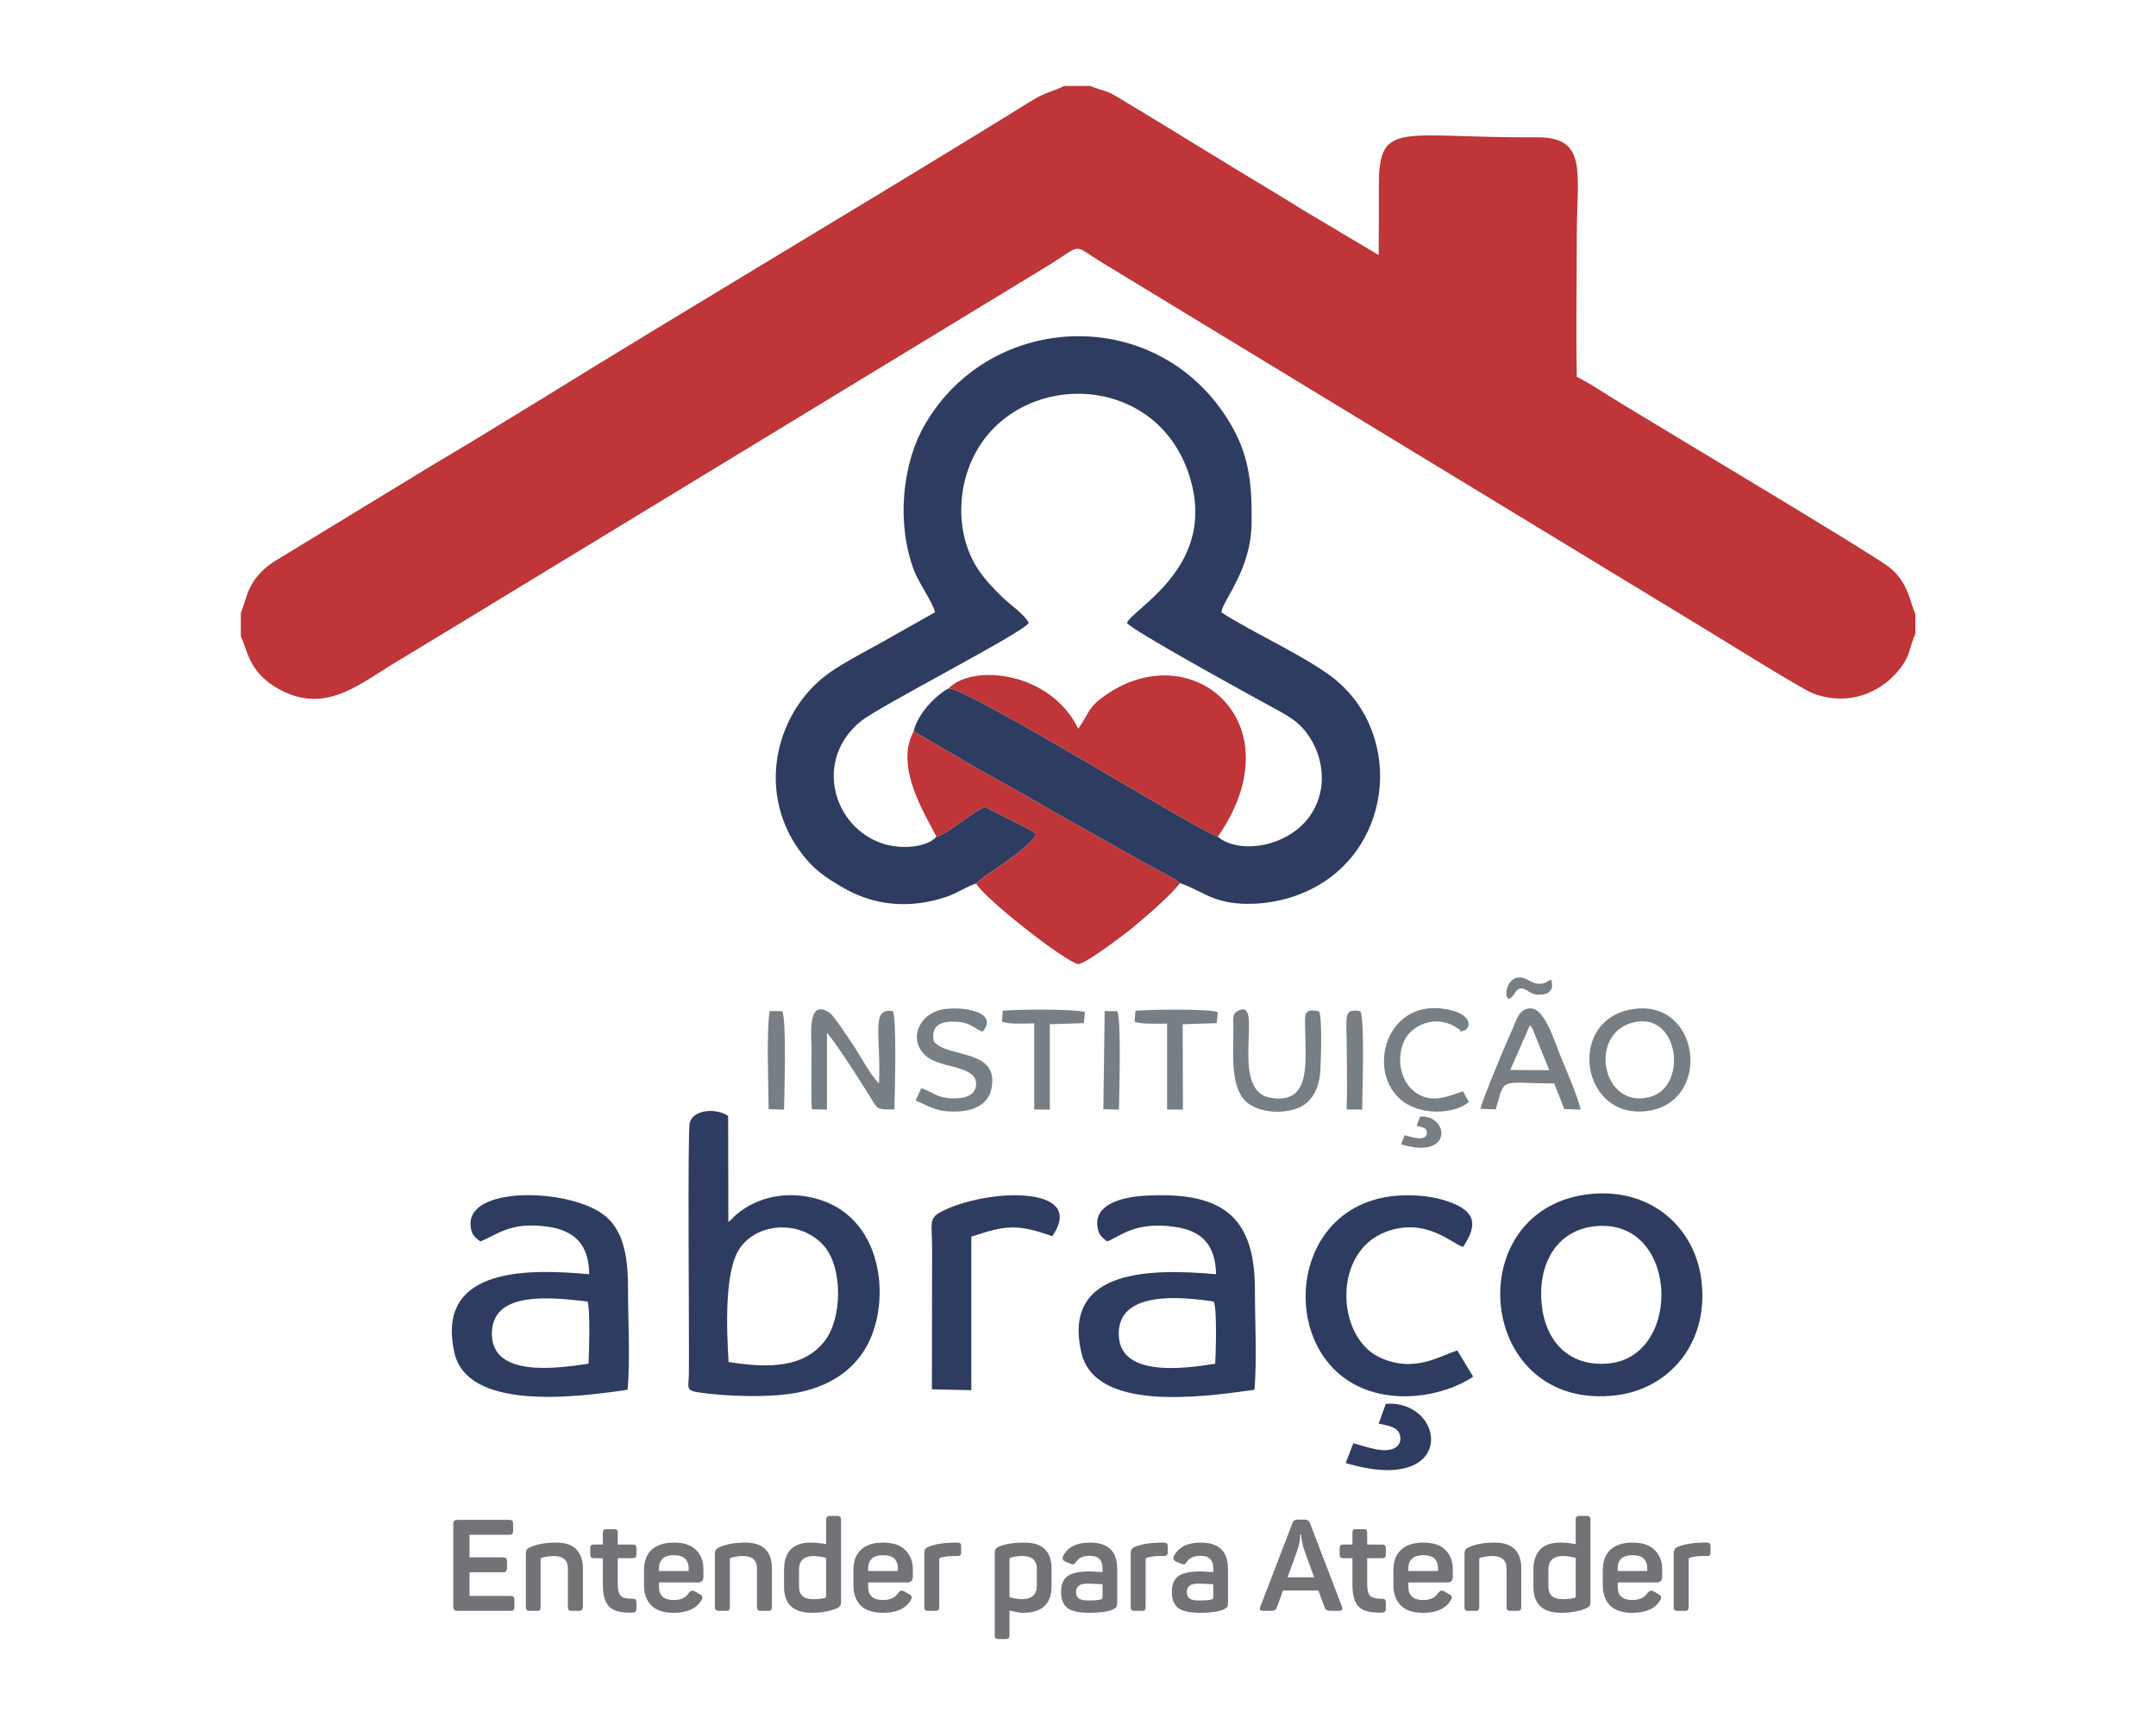
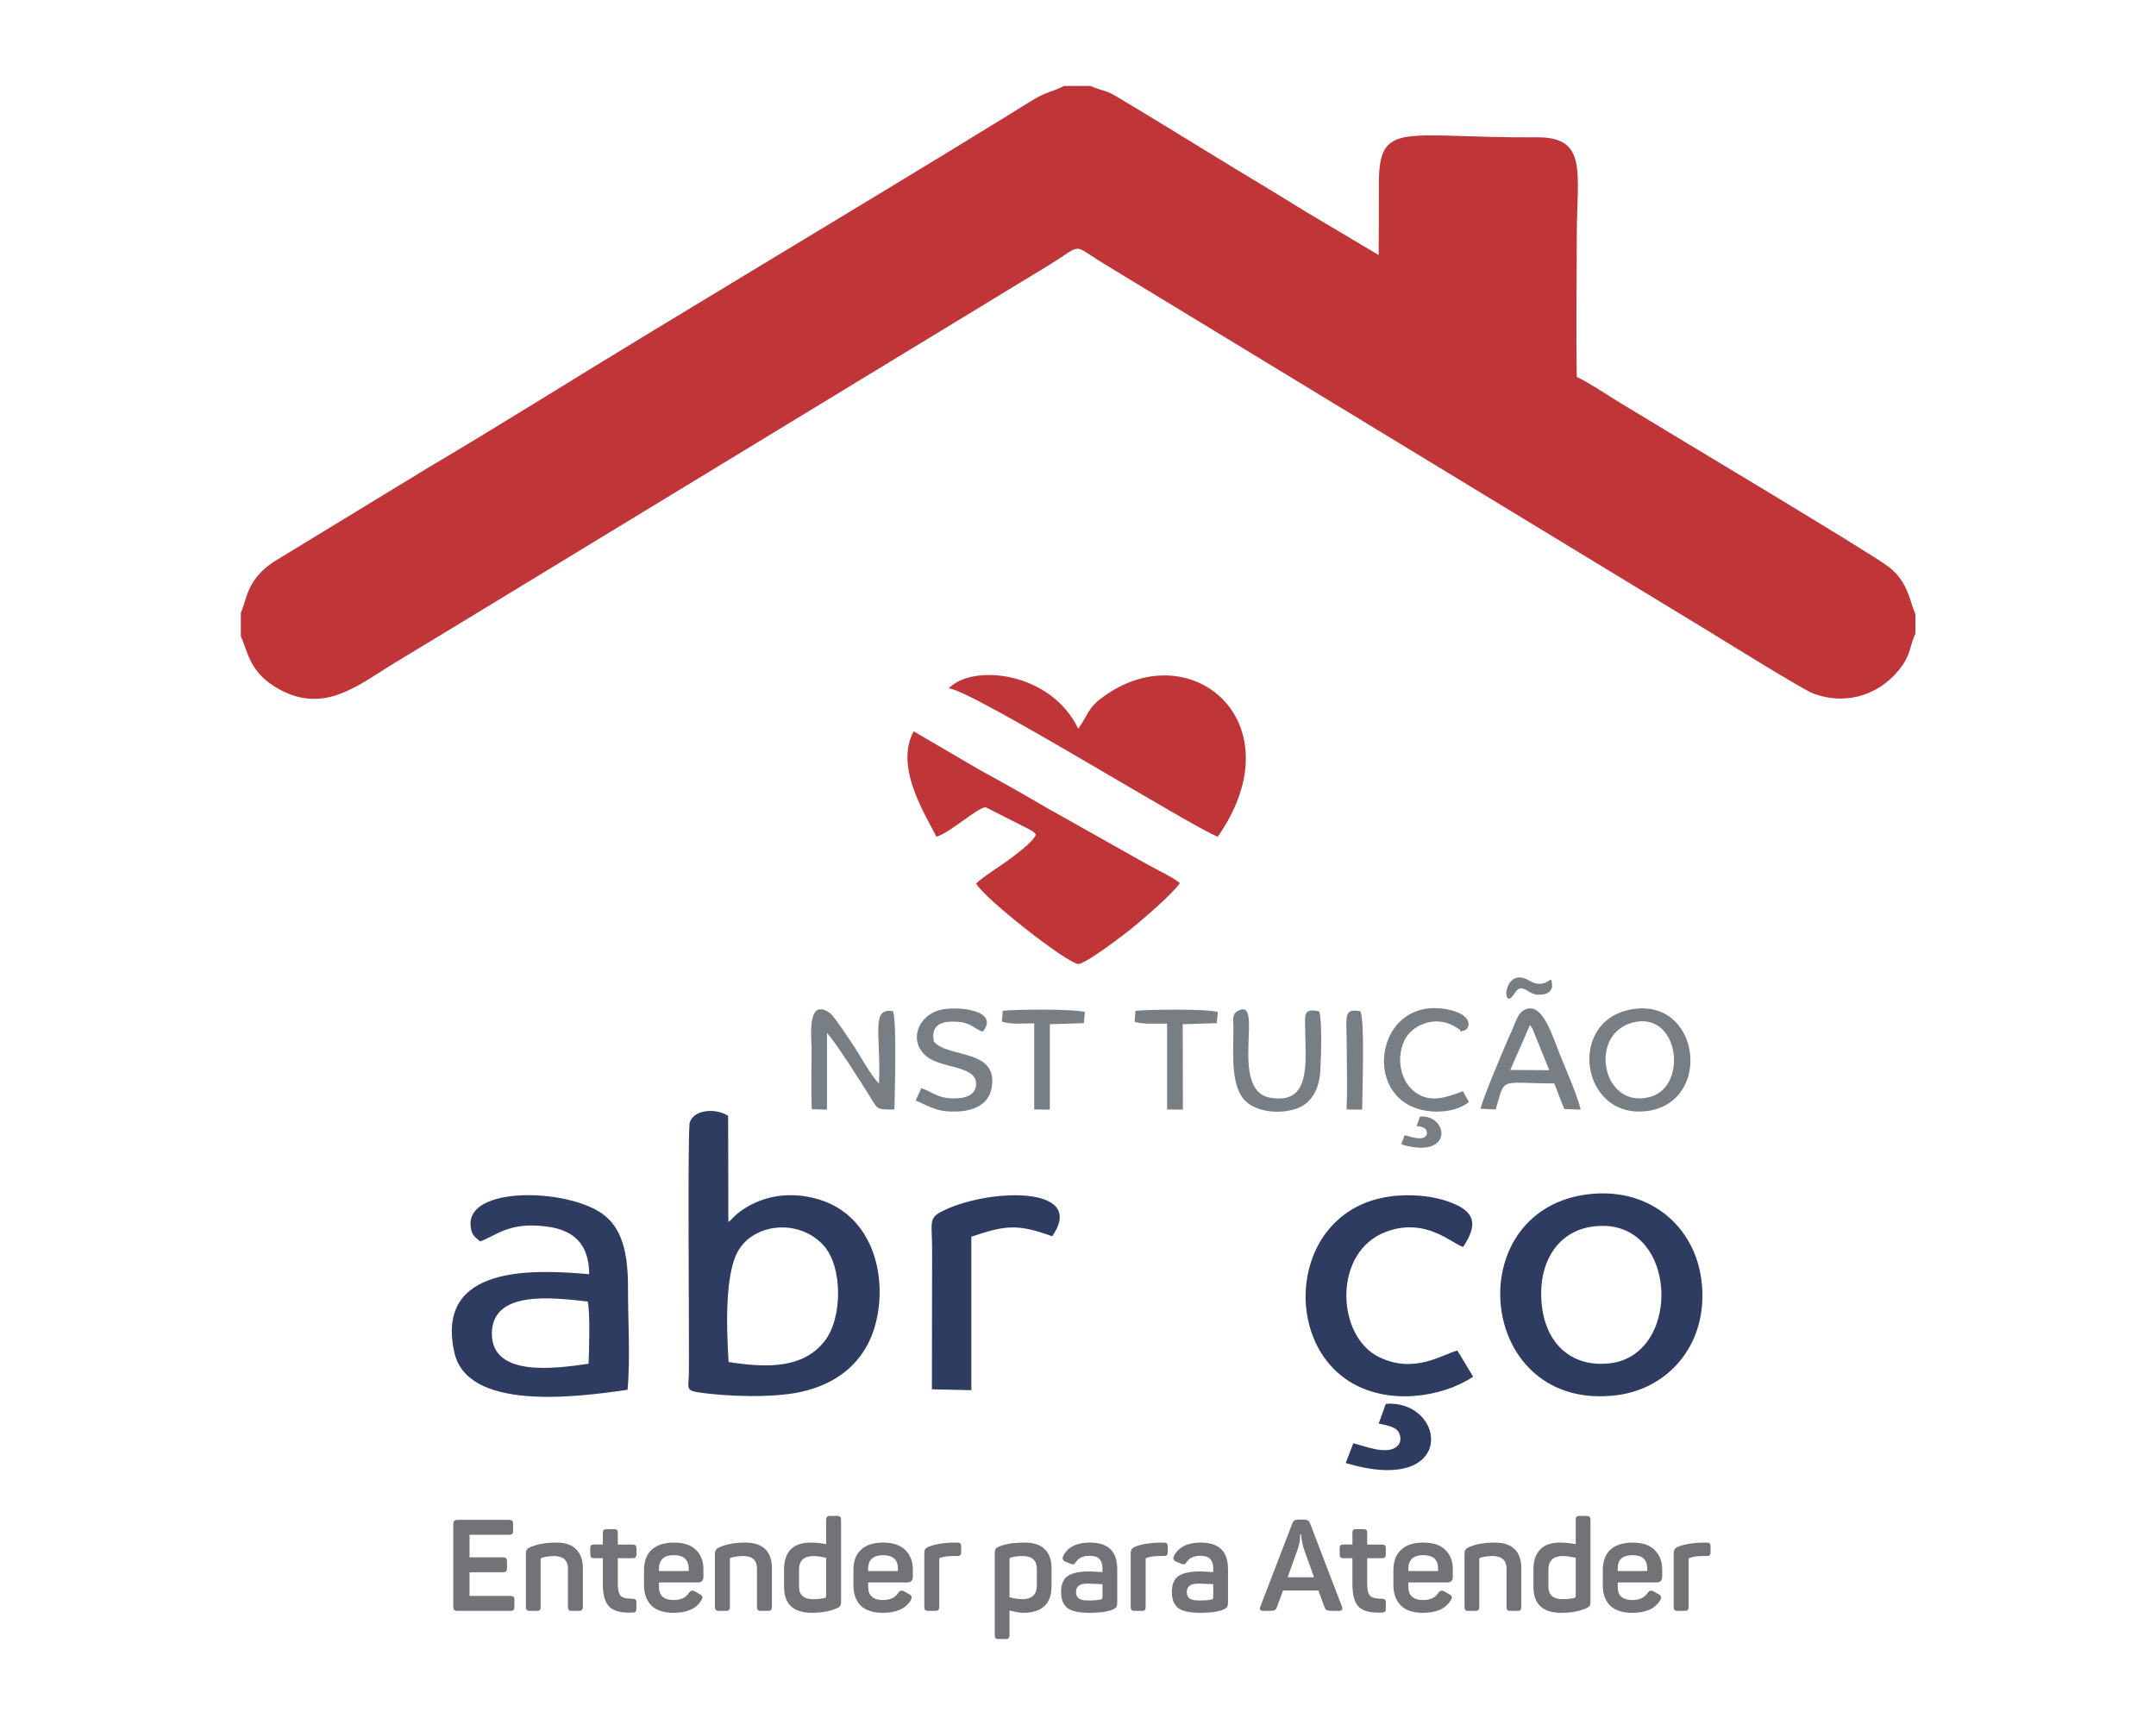
<svg xmlns="http://www.w3.org/2000/svg" xml:space="preserve" width="100px" height="80px" version="1.1" style="shape-rendering:geometricPrecision; text-rendering:geometricPrecision; image-rendering:optimizeQuality; fill-rule:evenodd; clip-rule:evenodd" viewBox="0 0 99460 79320">
  <defs>
    <style type="text/css">
   
    .fil0 {fill:none}
    .fil1 {fill:#BF3538}
    .fil3 {fill:#777F85}
    .fil2 {fill:#2F3C61}
    .fil4 {fill:#727376;fill-rule:nonzero}
   
  </style>
  </defs>
  <g id="Camada_x0020_1">
    <g id="_1729897364384">
      <rect class="fil0" width="99460" height="79320" />
      <g>
        <path class="fil1" d="M11110 28140l0 1090c290,580 350,1560 1550,2310 2240,1400 3870,-80 5600,-1120 790,-480 1620,-980 2430,-1470l27740 -16870c1570,-970 980,-960 2480,-50l27860 16930c530,320 4380,2720 4870,2900 1560,590 3190,50 4140,-1320 370,-540 340,-940 580,-1430l0 -910c-240,-490 -310,-1470 -1220,-2170 -840,-650 -10450,-6380 -12380,-7560 -660,-400 -1380,-900 -2020,-1210 -40,-2160 0,-4350 0,-6510 0,-2880 530,-4550 -1820,-4540 -6260,40 -7320,-840 -7310,2210 0,1070 0,2150 -10,3220l-3330 -1980c-1120,-690 -2150,-1320 -3270,-1990 -1110,-680 -2150,-1310 -3270,-2000 -560,-340 -1080,-660 -1670,-1010 -240,-140 -540,-340 -820,-480 -260,-130 -660,-200 -930,-340l-1220 0c-460,240 -850,290 -1380,610 -460,280 -770,470 -1230,760 -7200,4430 -14590,8800 -21790,13250 -1620,990 -3210,1970 -4840,2930l-7240 4410c-1240,840 -1210,1700 -1500,2340z" />
-         <path class="fil2" d="M45030 40630c310,-310 1100,-790 1460,-1060 330,-250 1150,-830 1300,-1200 -130,-150 -80,-100 -290,-230l-2030 -1030c-390,20 -1640,1180 -2270,1360 -460,520 -1640,570 -2410,340 -2390,-740 -3260,-3910 -1070,-5670 910,-730 7420,-4040 7740,-4530 -200,-400 -920,-890 -1230,-1200 -390,-380 -790,-790 -1120,-1290 -670,-1010 -940,-2420 -650,-3860 1140,-5460 9190,-5820 10550,80 870,3820 -2780,5630 -3020,6270 230,340 5310,3120 5900,3450 550,310 1500,780 1910,1120 1100,910 1700,2890 580,4400 -1050,1400 -3250,1700 -4200,890 -1070,-370 -11520,-6870 -12420,-6840 -560,290 -1430,1160 -1610,1980l3080 1800c1020,550 2070,1150 3080,1740l4640 2610c450,250 1180,590 1480,850 1000,340 1470,880 2850,950 1180,50 2260,-200 3210,-670 3910,-1960 4270,-7480 750,-9940 -1460,-1020 -3510,-1930 -4900,-2830 90,-600 1390,-1970 1400,-4170 20,-1890 -150,-3130 -990,-4550 -3280,-5510 -11020,-5210 -14070,40 -1080,1850 -1330,4600 -510,6760 230,600 890,1500 960,1920 -760,430 -1610,910 -2410,1360 -790,440 -1780,950 -2460,1430 -2410,1710 -3390,5340 -1420,8140 580,830 1150,1260 2090,1790 1430,830 3100,960 4740,400 500,-170 950,-490 1360,-610z" />
        <path class="fil1" d="M43200 38470c630,-180 1880,-1340 2270,-1360l2030 1030c210,130 160,80 290,230 -150,370 -970,950 -1300,1200 -360,270 -1150,750 -1460,1060 390,700 4120,3620 4700,3710 290,50 2160,-1380 2480,-1640 590,-490 1870,-1580 2220,-2090 -300,-260 -1030,-600 -1480,-850l-4640 -2610c-1010,-590 -2060,-1190 -3080,-1740l-3080 -1800c-880,1610 480,3750 1050,4860z" />
        <path class="fil1" d="M43760 31630c900,-30 11350,6470 12420,6840 3710,-5330 -1340,-9490 -5410,-6360 -580,440 -570,740 -1030,1380 -1260,-2630 -4860,-3020 -5980,-1860z" />
        <path class="fil2" d="M33600 56240l-10 -4890c-540,-370 -1580,-310 -1770,300 -110,360 -20,9770 -40,11580 -10,600 -160,780 380,860 1320,210 3550,280 4830,-20 1480,-340 2460,-1110 3020,-2150 1120,-2080 740,-6030 -2500,-6790 -1120,-270 -2260,-100 -3180,500 -490,320 -520,470 -730,610zm10 6460c1880,300 3460,260 4420,-950 850,-1070 850,-3450 -40,-4430 -1080,-1190 -3070,-1060 -3880,160 -700,1060 -590,3710 -500,5220z" />
        <path class="fil2" d="M73140 54980c-5880,840 -4980,10070 1460,9250 2460,-320 4280,-2480 3880,-5370 -340,-2480 -2470,-4290 -5340,-3880zm350 1470c-1640,210 -2550,1670 -2370,3560 150,1710 1260,2960 3140,2750 3420,-380 3160,-6830 -770,-6310z" />
-         <path class="fil2" d="M51070 57140c580,-210 1280,-950 3140,-670 1250,180 1860,840 1890,2180 -2990,-260 -7100,-270 -6220,3600 610,2730 5420,2100 7990,1730 120,-1370 20,-3210 20,-4640 0,-3450 -1610,-4510 -5090,-4310 -840,50 -2280,310 -2180,1370 40,440 210,530 450,740zm4990 5640c20,-370 100,-2540 -70,-2870 -1490,-220 -4400,-520 -4380,1500 10,1980 2900,1620 4450,1370z" />
        <path class="fil2" d="M22150 57140c780,-290 1360,-930 3130,-680 1250,180 1890,850 1900,2190 -2610,-230 -7120,-430 -6220,3610 590,2670 5460,2100 7990,1720 130,-1360 20,-3230 20,-4640 10,-1620 -250,-2850 -1230,-3510 -1700,-1150 -6180,-1220 -6030,570 30,450 200,530 440,740zm5000 5640c30,-540 80,-2450 -40,-2870 -1690,-190 -4430,-520 -4420,1500 20,1990 2900,1600 4460,1370z" />
        <path class="fil2" d="M67960 63380l-730 -1210c-710,190 -1970,1090 -3600,310 -1990,-950 -2170,-4870 320,-5790 1860,-690 3080,600 3550,700 660,-1010 610,-1630 -660,-2080 -900,-330 -2160,-390 -3140,-170 -4150,920 -4560,6650 -1330,8530 1730,1010 4130,670 5590,-290z" />
        <path class="fil2" d="M42990 63960l1820 40 0 -7080c1580,-530 2120,-600 3730,-20 1670,-2400 -3110,-2210 -5160,-1110 -550,300 -380,540 -380,1740l-10 6430z" />
        <path class="fil2" d="M63600 65540c290,60 660,130 840,290 190,180 260,590 -40,800 -490,350 -1450,-60 -1970,-180l-350 910c5170,1550 4660,-2930 1850,-2730l-330 910z" />
        <path class="fil3" d="M75280 46430c-3060,520 -2340,5180 790,4680 2930,-470 2360,-5210 -790,-4680zm-20 630c-2010,590 -1320,4020 870,3410 1780,-490 1320,-4050 -870,-3410z" />
        <path class="fil3" d="M68290 51020l710 30c450,-1540 140,-1200 2700,-1200l460 1180 760 30c-170,-710 -680,-1840 -950,-2520 -320,-800 -740,-2180 -1390,-2150 -510,30 -610,510 -800,940 -190,420 -340,780 -520,1200 -320,780 -710,1680 -970,2490zm1380 -1790l1800 10 -780 -1930c-60,-100 -80,-110 -110,-150l-910 2070z" />
        <path class="fil3" d="M37450 51040l700 20 0 -3540c410,450 1540,2220 1970,2920 380,610 290,620 1140,610 20,-750 110,-4040 -60,-4530 -1050,-190 -550,1080 -650,3340 -430,-460 -770,-1130 -1120,-1670 -200,-290 -950,-1460 -1160,-1600 -1060,-710 -830,1130 -830,1700 0,910 -30,1860 10,2750z" />
        <path class="fil3" d="M56900 47260c0,1230 -180,2920 720,3540 600,410 1580,460 2270,180 630,-250 980,-900 1020,-1740 30,-550 90,-2270 -50,-2710 -750,-180 -660,180 -650,810 10,1510 300,3510 -1610,3170 -1970,-340 -210,-4750 -1520,-3990 -260,140 -180,450 -180,740z" />
        <path class="fil3" d="M42500 50070l-260 570c700,300 1020,560 2010,500 710,-40 1340,-350 1480,-1020 410,-1890 -2000,-1420 -2650,-2200 -140,-700 260,-930 910,-920 770,0 940,320 1340,470 830,-1000 -1190,-1210 -1960,-1010 -1020,260 -1480,1430 -630,2140 690,570 2270,420 2290,1250 10,590 -580,710 -1120,690 -710,-30 -890,-300 -1410,-470z" />
        <path class="fil3" d="M67760 50710l-270 -500c-770,280 -1580,610 -2320,-50 -540,-470 -780,-1450 -380,-2300 350,-710 1400,-1160 2300,-650 10,10 210,140 220,140 180,100 -130,160 230,60 300,-80 420,-710 -660,-950 -3210,-730 -4060,3560 -1650,4500 780,310 1920,250 2530,-250z" />
        <path class="fil3" d="M52340 47010c400,120 1030,80 1500,80l0 3960 730 10 -10 -3940 1570 -50 50 -510c-500,-160 -3130,-120 -3800,-60l-40 510z" />
        <path class="fil3" d="M46220 47000c410,140 1010,80 1490,80l0 3970 720 10 0 -3940 1570 -50 50 -510c-480,-150 -3160,-130 -3790,-60l-40 500z" />
-         <path class="fil3" d="M35510 46510c-160,820 -60,3520 -50,4530l710 20c10,-770 120,-4060 -80,-4540l-580 -10z" />
        <path class="fil3" d="M62120 51050l720 10c0,-820 130,-4020 -80,-4540 -830,-140 -630,200 -630,1860 0,870 30,1800 -10,2670z" />
-         <path class="fil3" d="M50960 46520l-60 4520 720 20c10,-780 110,-4050 -70,-4540l-590 0z" />
        <path class="fil3" d="M70550 45110c630,370 930,-80 1010,-40 20,0 50,290 40,340 -50,180 -200,330 -480,340 -160,10 -320,50 -680,-190 -390,-240 -500,50 -620,210 -180,260 -310,200 -330,-30 -30,-300 260,-1110 1060,-630z" />
        <path class="fil3" d="M65350 51810c140,20 320,60 400,130 90,90 120,280 -20,380 -230,160 -690,-30 -930,-80l-160 420c2440,740 2190,-1380 870,-1280l-160 430z" />
        <path class="fil4" d="M23470 69980c70,0 120,20 160,40 30,30 40,90 40,160l0 290c0,80 -10,130 -40,160 -40,30 -90,40 -160,40l-1810 0 0 1040 1530 0c70,0 130,10 150,40 30,30 50,80 50,160l0 290c0,70 -20,130 -50,160 -20,30 -80,40 -150,40l-1530 0 0 1090 1870 0c80,0 130,10 160,40 30,30 40,80 40,160l0 290c0,70 -10,130 -40,160 -30,30 -80,40 -160,40l-2410 0c-80,0 -130,-10 -160,-40 -30,-30 -50,-90 -50,-160l0 -3800c0,-70 20,-130 50,-160 30,-20 80,-40 160,-40l2350 0z" />
        <path class="fil4" d="M24490 71230c330,-140 720,-200 1160,-200 420,0 730,100 930,310 200,200 310,490 310,880l0 1780c0,60 -20,110 -50,140 -20,30 -70,40 -140,40l-320 0c-70,0 -120,-10 -140,-40 -30,-30 -40,-80 -40,-140l0 -1770c0,-380 -220,-580 -650,-580 -180,0 -370,30 -560,80 -30,10 -50,30 -50,60l0 2210c0,60 -10,110 -30,140 -30,30 -80,40 -140,40l-330 0c-60,0 -110,-10 -140,-40 -30,-30 -40,-80 -40,-140l0 -2430c0,-100 10,-170 40,-210 30,-50 90,-90 190,-130z" />
        <path class="fil4" d="M28320 70410c60,0 110,10 140,30 30,30 40,80 40,140l0 540 670 0c70,0 120,10 150,40 20,20 40,70 40,130l0 280c0,60 -20,110 -40,140 -30,30 -80,40 -150,40l-670 0 0 1190c0,280 50,460 140,550 90,90 270,130 530,130 70,0 120,10 150,40 20,20 40,70 40,140l0 270c0,80 -20,120 -40,150 -30,20 -80,40 -150,40 -500,20 -850,-70 -1050,-260 -200,-190 -310,-530 -310,-1040l0 -1210 -400 0c-70,0 -120,-10 -140,-40 -30,-30 -40,-80 -40,-140l0 -280c0,-60 10,-110 40,-130 20,-30 70,-40 140,-40l400 0 0 -540c0,-60 20,-110 50,-140 20,-20 70,-30 140,-30l320 0z" />
        <path class="fil4" d="M29710 72310c0,-420 120,-740 350,-950 240,-220 580,-330 1030,-330 450,0 790,110 1020,340 230,230 340,520 340,880l0 360c0,170 -90,260 -260,260l-1790 0 0 220c0,190 60,340 170,440 120,100 290,150 500,150 340,0 570,-110 700,-320 50,-60 90,-100 130,-110 50,-10 100,0 170,40l210 120c130,60 160,160 70,290 -230,380 -660,570 -1280,570 -460,0 -800,-120 -1020,-340 -230,-230 -340,-540 -340,-930l0 -690zm2060 -100c0,-190 -60,-340 -180,-450 -110,-100 -280,-150 -500,-150 -230,0 -400,50 -510,150 -120,110 -180,260 -180,450l0 130 1370 0 0 -130z" />
        <path class="fil4" d="M33220 71230c330,-140 720,-200 1160,-200 410,0 720,100 930,310 200,200 300,490 300,880l0 1780c0,60 -10,110 -40,140 -30,30 -80,40 -140,40l-330 0c-60,0 -110,-10 -140,-40 -20,-30 -40,-80 -40,-140l0 -1770c0,-380 -210,-580 -640,-580 -190,0 -380,30 -570,80 -30,10 -40,30 -40,60l0 2210c0,60 -10,110 -40,140 -20,30 -70,40 -140,40l-320 0c-70,0 -120,-10 -140,-40 -30,-30 -50,-80 -50,-140l0 -2430c0,-100 20,-170 50,-210 30,-50 90,-90 190,-130z" />
        <path class="fil4" d="M36170 72260c0,-400 110,-710 310,-920 210,-210 520,-310 930,-310 180,0 420,20 700,70l0 -1110c0,-70 20,-120 40,-150 30,-20 70,-40 140,-40l330 0c60,0 110,20 140,40 30,30 40,80 40,150l0 3760c0,100 -20,170 -50,210 -30,40 -90,80 -190,120 -330,130 -700,190 -1100,190 -860,0 -1290,-400 -1290,-1200l0 -810zm1940 -530c-230,-50 -420,-80 -570,-80 -450,0 -680,210 -680,630l0 770c0,400 220,590 660,590 210,0 390,-20 550,-60 30,-10 40,-40 40,-70l0 -1780z" />
        <path class="fil4" d="M39370 72310c0,-420 110,-740 350,-950 230,-220 570,-330 1020,-330 450,0 790,110 1020,340 230,230 350,520 350,880l0 360c0,170 -90,260 -270,260l-1790 0 0 220c0,190 60,340 180,440 110,100 280,150 500,150 330,0 560,-110 700,-320 40,-60 90,-100 130,-110 40,-10 100,0 170,40l210 120c130,60 150,160 70,290 -240,380 -660,570 -1280,570 -460,0 -810,-120 -1030,-340 -220,-230 -330,-540 -330,-930l0 -690zm2050 -100c0,-190 -60,-340 -170,-450 -120,-100 -290,-150 -510,-150 -220,0 -390,50 -510,150 -120,110 -180,260 -180,450l0 130 1370 0 0 -130z" />
        <path class="fil4" d="M43970 71030l190 0c70,0 110,10 140,40 30,20 40,70 40,140l0 260c0,70 -10,120 -40,140 -30,30 -70,40 -140,40l-210 0c-220,0 -410,30 -570,80 -40,0 -50,30 -50,70l0 2200c0,60 -20,110 -40,140 -30,30 -80,40 -140,40l-330 0c-60,0 -110,-10 -140,-40 -30,-30 -40,-80 -40,-140l0 -2460c0,-90 10,-160 40,-210 30,-40 100,-90 190,-120 290,-110 650,-170 1100,-180z" />
        <path class="fil4" d="M46120 71200c310,-120 690,-170 1150,-170 410,0 730,100 930,310 210,200 310,500 310,880l0 810c0,830 -440,1240 -1320,1240 -140,0 -340,-40 -620,-110l0 1140c0,70 -10,110 -40,140 -20,30 -70,40 -130,40l-330 0c-70,0 -110,-10 -140,-40 -30,-30 -40,-70 -40,-140l0 -3760c0,-100 10,-170 40,-210 30,-50 90,-90 190,-130zm1710 1040c0,-390 -220,-590 -670,-590 -200,0 -370,30 -530,70 -40,20 -60,40 -60,80l0 1750c230,60 420,90 580,90 450,0 680,-210 680,-630l0 -770z" />
        <path class="fil4" d="M49050 71640c210,-410 620,-610 1230,-610 840,0 1260,400 1260,1220l0 1530c0,100 -10,170 -40,220 -30,40 -90,80 -170,120 -240,100 -590,150 -1070,150 -500,0 -840,-80 -1030,-230 -190,-160 -280,-400 -280,-730 0,-350 100,-600 310,-740 200,-140 550,-210 1030,-210 40,0 230,10 570,30l0 -170c0,-190 -50,-340 -140,-430 -90,-100 -240,-150 -460,-150 -290,0 -490,90 -620,280 -40,60 -80,100 -110,110 -30,10 -70,0 -140,-20l-240 -100c-130,-60 -160,-150 -100,-270zm1810 1310c-420,-20 -630,-30 -650,-30 -210,0 -360,30 -440,100 -90,60 -130,160 -130,290 0,130 40,230 120,290 80,70 220,100 440,100 250,0 450,-10 590,-50 40,-10 70,-40 70,-80l0 -620z" />
        <path class="fil4" d="M53490 71030l190 0c70,0 120,10 150,40 20,20 40,70 40,140l0 260c0,70 -20,120 -40,140 -30,30 -80,40 -150,40l-210 0c-220,0 -410,30 -560,80 -40,0 -60,30 -60,70l0 2200c0,60 -10,110 -40,140 -20,30 -70,40 -140,40l-320 0c-70,0 -120,-10 -150,-40 -20,-30 -40,-80 -40,-140l0 -2460c0,-90 20,-160 50,-210 30,-40 90,-90 180,-120 290,-110 660,-170 1100,-180z" />
        <path class="fil4" d="M54160 71640c220,-410 620,-610 1230,-610 840,0 1260,400 1260,1220l0 1530c0,100 -10,170 -40,220 -30,40 -90,80 -170,120 -240,100 -590,150 -1060,150 -510,0 -850,-80 -1040,-230 -190,-160 -280,-400 -280,-730 0,-350 100,-600 310,-740 200,-140 550,-210 1030,-210 40,0 230,10 570,30l0 -170c0,-190 -50,-340 -140,-430 -90,-100 -240,-150 -450,-150 -300,0 -500,90 -630,280 -40,60 -80,100 -110,110 -20,10 -70,0 -140,-20l-240 -100c-130,-60 -160,-150 -100,-270zm1810 1310c-420,-20 -630,-30 -650,-30 -210,0 -360,30 -440,100 -80,60 -130,160 -130,290 0,130 40,230 120,290 80,70 220,100 440,100 250,0 450,-10 590,-50 50,-10 70,-40 70,-80l0 -620z" />
        <path class="fil4" d="M61910 73990c40,130 0,190 -140,190l-310 0c-120,0 -210,-10 -250,-30 -50,-30 -90,-80 -110,-150l-280 -760 -1630 0 -280 760c-20,70 -60,120 -110,150 -50,20 -130,30 -250,30l-280 0c-130,0 -180,-60 -130,-190l1480 -3850c20,-70 60,-110 90,-130 30,-20 80,-40 160,-40l310 0c70,0 120,20 160,40 30,20 60,60 90,120l1480 3860zm-1740 -2610c-40,-100 -70,-220 -90,-340 -30,-120 -40,-210 -50,-280l0 -100 -50 0c0,230 -40,460 -130,720l-450 1250 1220 0 -450 -1250z" />
        <path class="fil4" d="M62890 70410c70,0 110,10 140,30 30,30 40,80 40,140l0 540 680 0c60,0 110,10 140,40 30,20 40,70 40,130l0 280c0,60 -10,110 -40,140 -30,30 -80,40 -140,40l-680 0 0 1190c0,280 50,460 140,550 90,90 270,130 530,130 70,0 120,10 150,40 30,20 40,70 40,140l0 270c0,80 -10,120 -40,150 -30,20 -80,40 -150,40 -500,20 -850,-70 -1050,-260 -200,-190 -300,-530 -300,-1040l0 -1210 -410 0c-70,0 -120,-10 -140,-40 -30,-30 -40,-80 -40,-140l0 -280c0,-60 10,-110 40,-130 20,-30 70,-40 140,-40l410 0 0 -540c0,-60 10,-110 40,-140 20,-20 70,-30 140,-30l320 0z" />
        <path class="fil4" d="M64280 72310c0,-420 120,-740 360,-950 230,-220 570,-330 1020,-330 450,0 790,110 1020,340 230,230 340,520 340,880l0 360c0,170 -80,260 -260,260l-1790 0 0 220c0,190 60,340 180,440 110,100 280,150 500,150 330,0 560,-110 690,-320 50,-60 100,-100 140,-110 40,-10 90,0 170,40l200 120c140,60 160,160 70,290 -230,380 -660,570 -1270,570 -470,0 -810,-120 -1030,-340 -220,-230 -340,-540 -340,-930l0 -690zm2060 -100c0,-190 -60,-340 -170,-450 -120,-100 -290,-150 -510,-150 -220,0 -390,50 -510,150 -120,110 -180,260 -180,450l0 130 1370 0 0 -130z" />
-         <path class="fil4" d="M67790 71230c330,-140 720,-200 1160,-200 420,0 720,100 930,310 200,200 300,490 300,880l0 1780c0,60 -10,110 -40,140 -30,30 -70,40 -140,40l-330 0c-60,0 -110,-10 -130,-40 -30,-30 -40,-80 -40,-140l0 -1770c0,-380 -220,-580 -650,-580 -190,0 -380,30 -570,80 -20,10 -40,30 -40,60l0 2210c0,60 -10,110 -40,140 -20,30 -70,40 -140,40l-320 0c-70,0 -110,-10 -140,-40 -30,-30 -40,-80 -40,-140l0 -2430c0,-100 10,-170 40,-210 30,-50 90,-90 190,-130z" />
+         <path class="fil4" d="M67790 71230c330,-140 720,-200 1160,-200 420,0 720,100 930,310 200,200 300,490 300,880l0 1780c0,60 -10,110 -40,140 -30,30 -70,40 -140,40l-330 0c-60,0 -110,-10 -130,-40 -30,-30 -40,-80 -40,-140l0 -1770c0,-380 -220,-580 -650,-580 -190,0 -380,30 -570,80 -20,10 -40,30 -40,60l0 2210c0,60 -10,110 -40,140 -20,30 -70,40 -140,40l-320 0c-70,0 -110,-10 -140,-40 -30,-30 -40,-80 -40,-140l0 -2430c0,-100 10,-170 40,-210 30,-50 90,-90 190,-130" />
        <path class="fil4" d="M70740 72260c0,-400 110,-710 320,-920 200,-210 510,-310 920,-310 180,0 420,20 710,70l0 -1110c0,-70 10,-120 30,-150 30,-20 80,-40 140,-40l330 0c60,0 110,20 140,40 30,30 40,80 40,150l0 3760c0,100 -10,170 -50,210 -30,40 -90,80 -190,120 -330,130 -700,190 -1100,190 -860,0 -1290,-400 -1290,-1200l0 -810zm1950 -530c-240,-50 -430,-80 -580,-80 -450,0 -680,210 -680,630l0 770c0,400 220,590 660,590 210,0 390,-20 550,-60 30,-10 50,-40 50,-70l0 -1780z" />
        <path class="fil4" d="M73940 72310c0,-420 120,-740 350,-950 240,-220 580,-330 1020,-330 450,0 790,110 1020,340 230,230 350,520 350,880l0 360c0,170 -90,260 -270,260l-1780 0 0 220c0,190 50,340 170,440 120,100 280,150 500,150 330,0 560,-110 700,-320 50,-60 90,-100 130,-110 40,-10 100,0 170,40l210 120c130,60 150,160 70,290 -230,380 -660,570 -1280,570 -460,0 -800,-120 -1030,-340 -220,-230 -330,-540 -330,-930l0 -690zm2050 -100c0,-190 -60,-340 -170,-450 -110,-100 -280,-150 -510,-150 -220,0 -390,50 -510,150 -120,110 -170,260 -170,450l0 130 1360 0 0 -130z" />
        <path class="fil4" d="M78540 71030l190 0c70,0 120,10 140,40 30,20 40,70 40,140l0 260c0,70 -10,120 -40,140 -20,30 -70,40 -140,40l-210 0c-220,0 -410,30 -560,80 -40,0 -60,30 -60,70l0 2200c0,60 -20,110 -40,140 -30,30 -70,40 -140,40l-330 0c-60,0 -110,-10 -140,-40 -30,-30 -40,-80 -40,-140l0 -2460c0,-90 20,-160 50,-210 20,-40 90,-90 180,-120 290,-110 660,-170 1100,-180z" />
      </g>
    </g>
  </g>
</svg>